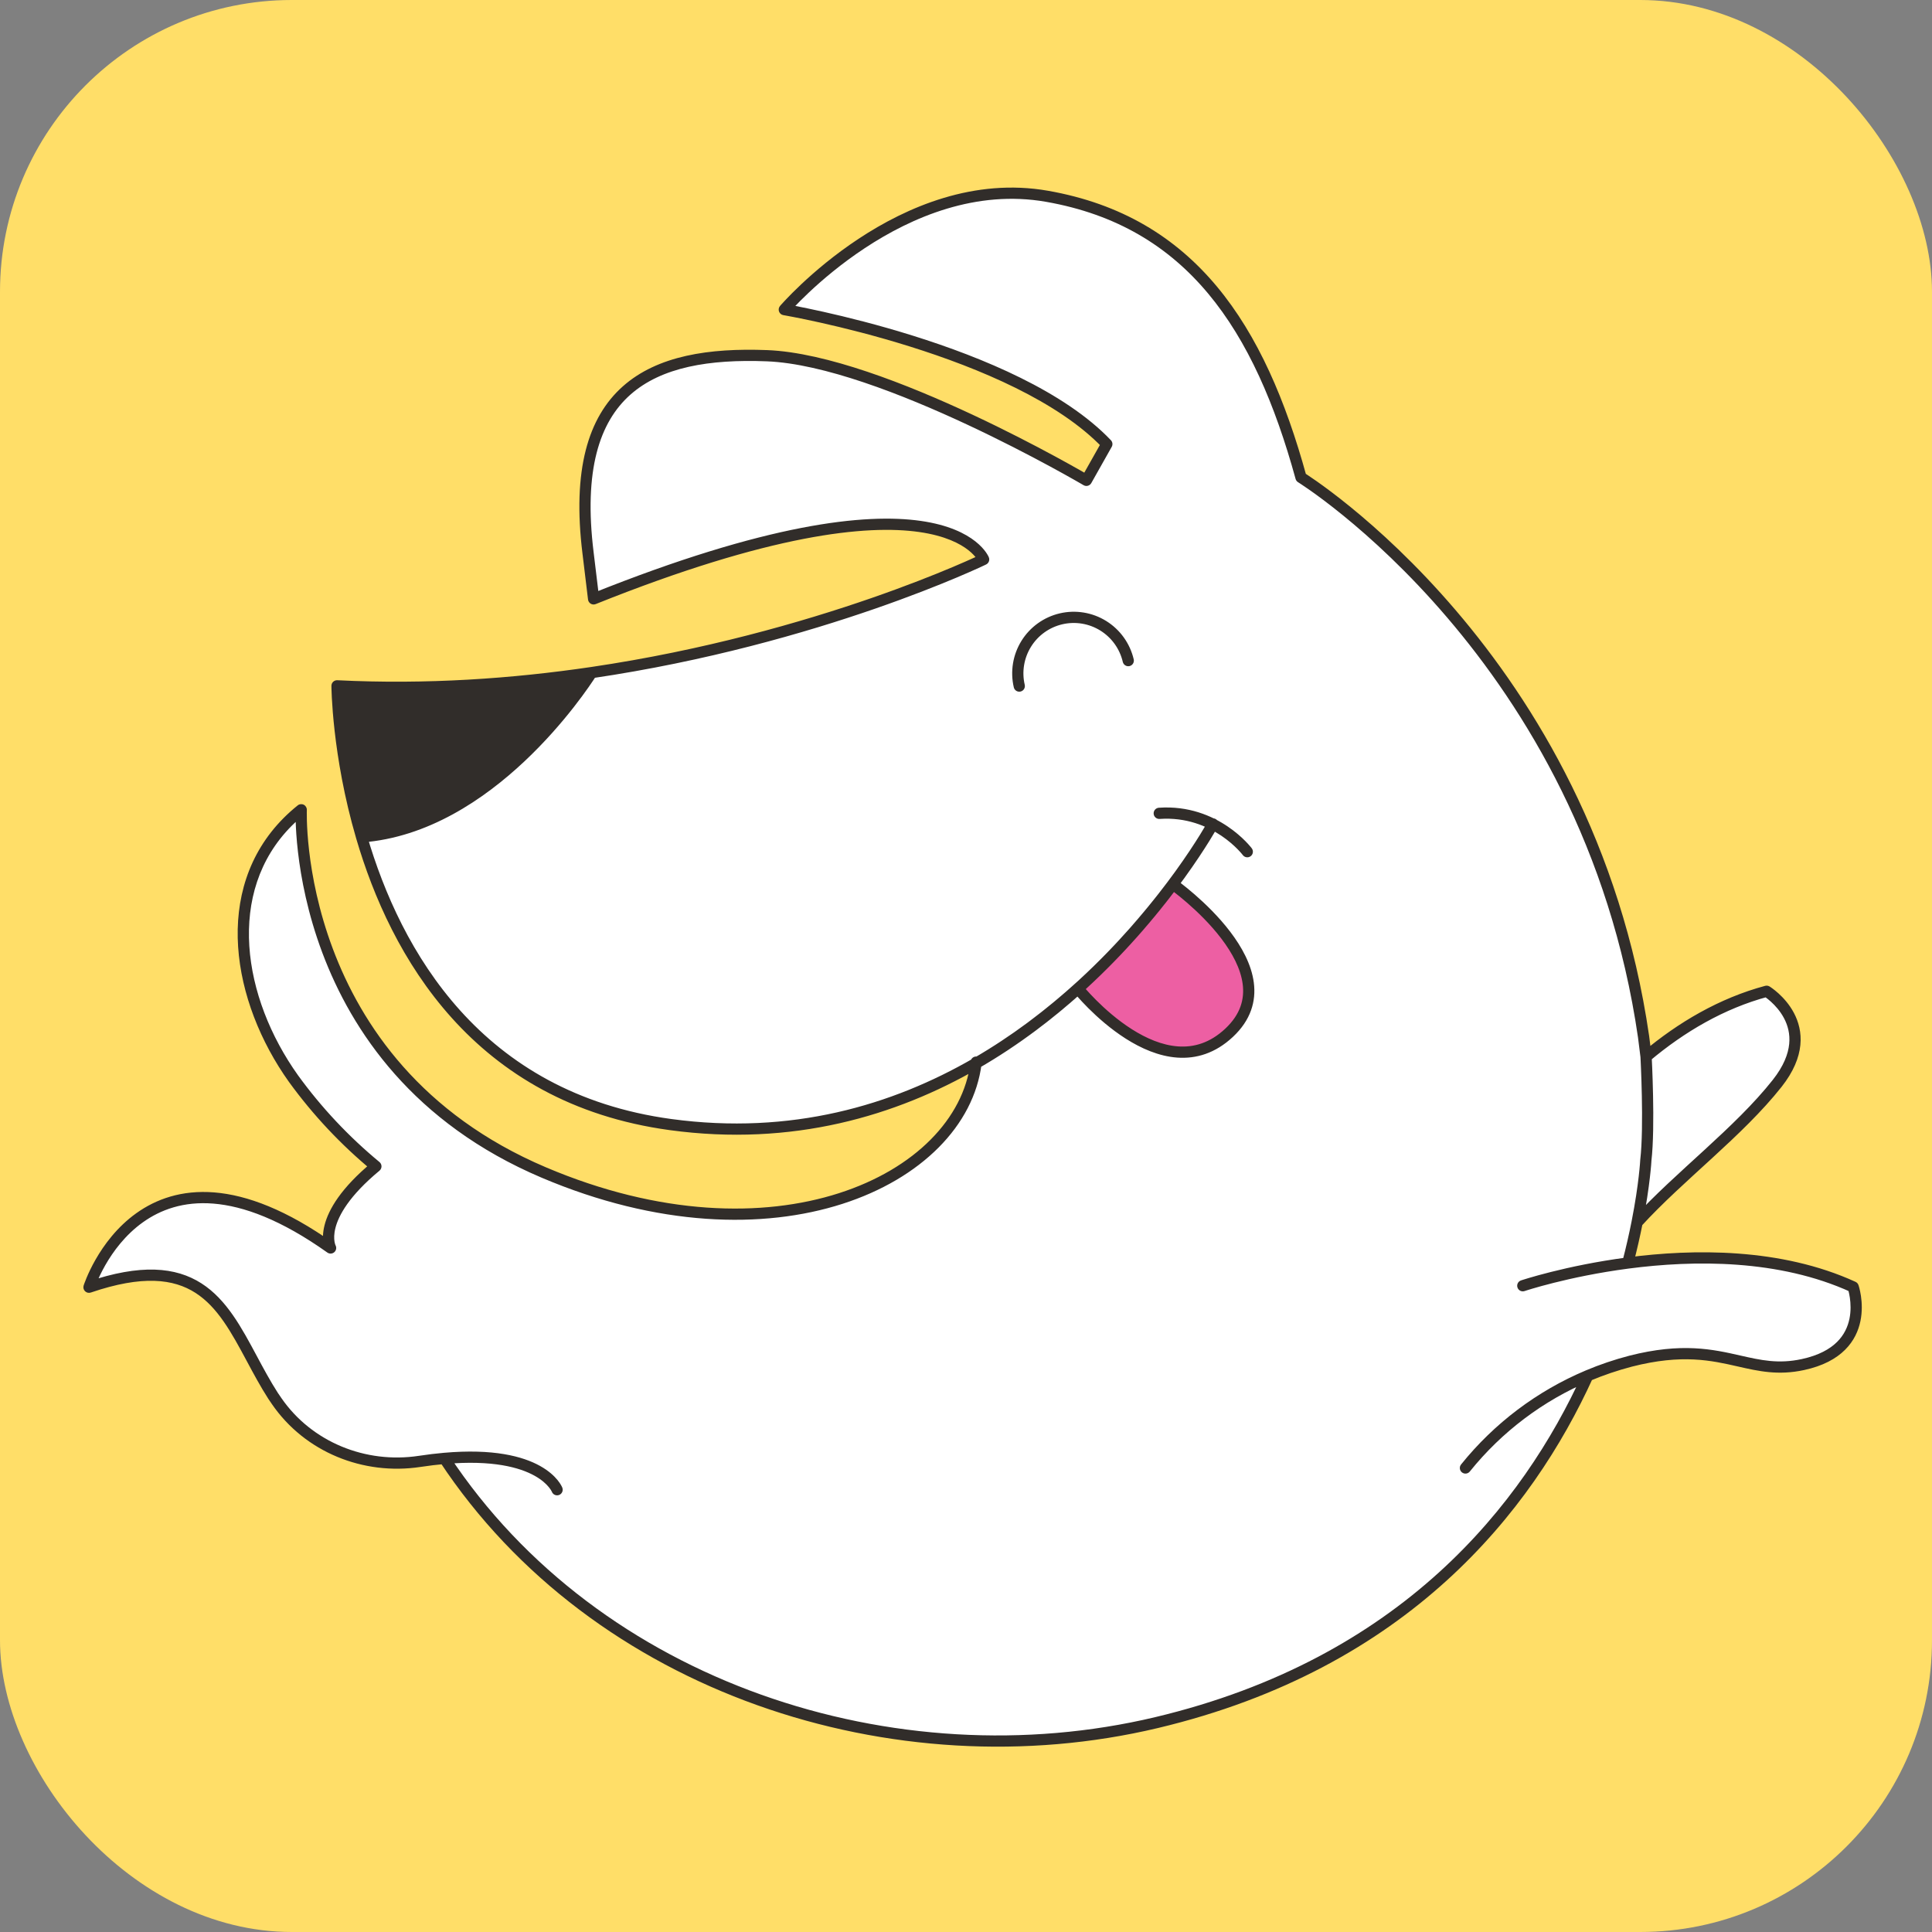
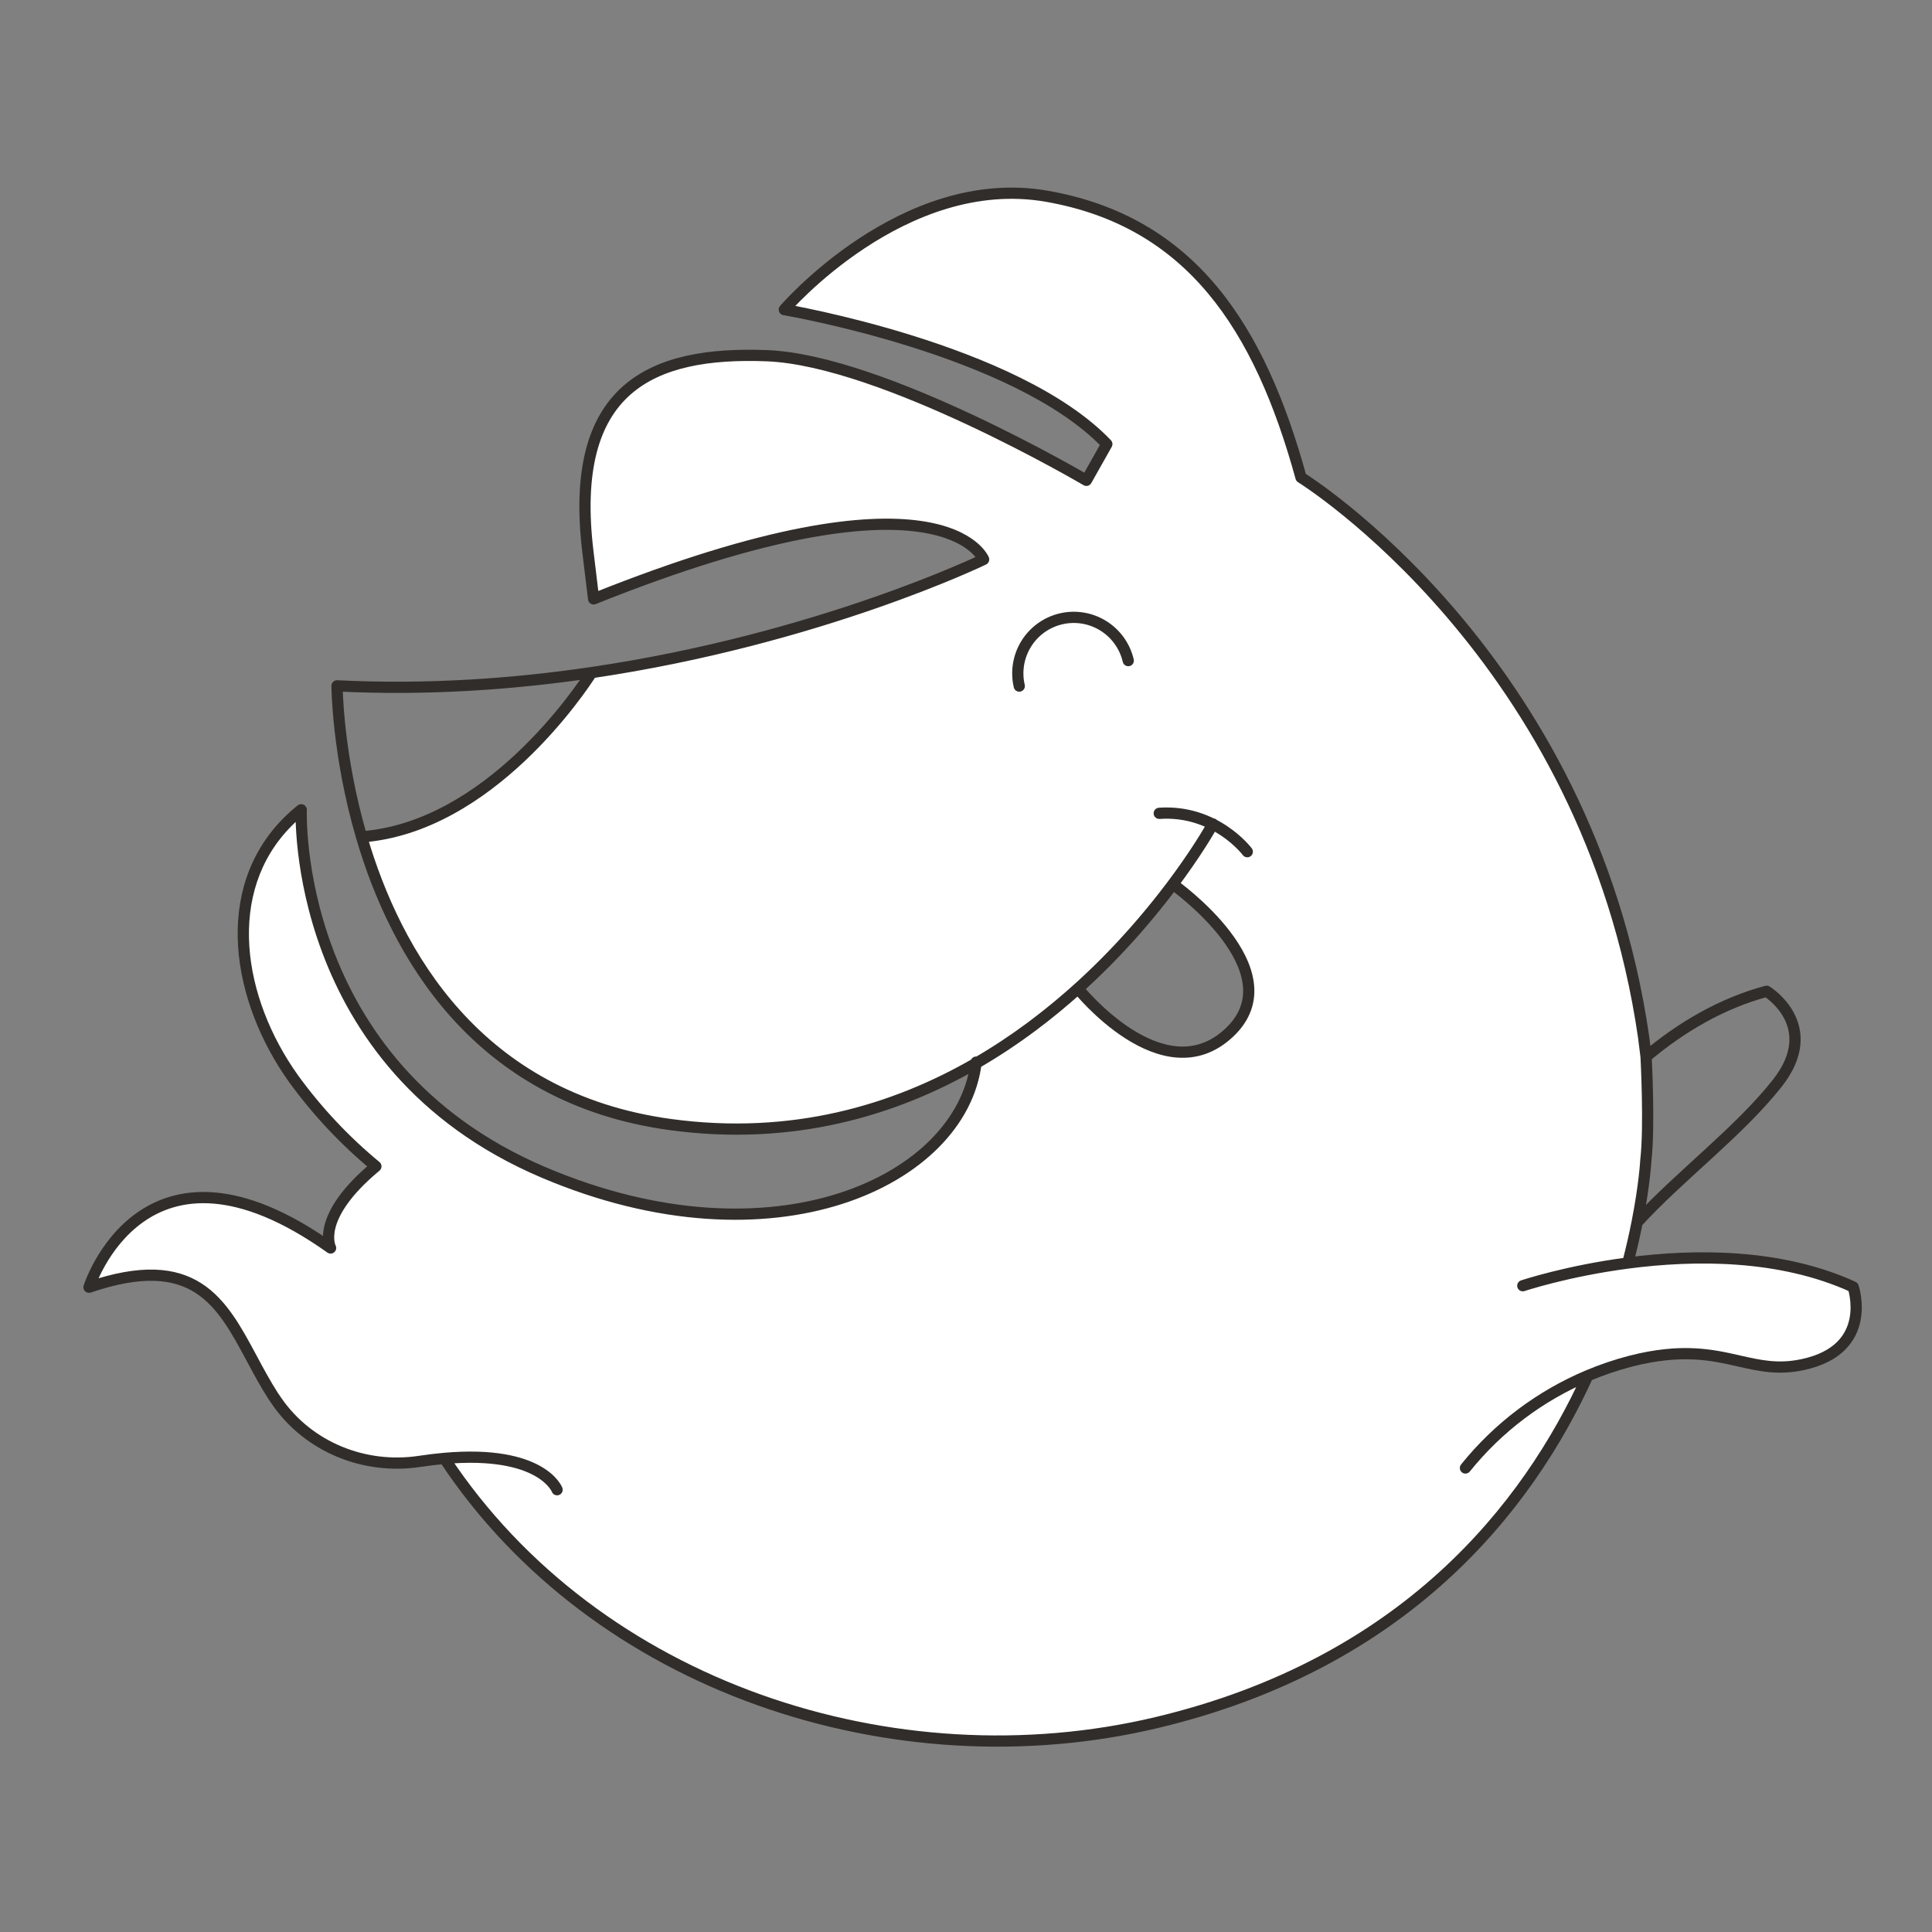
<svg xmlns="http://www.w3.org/2000/svg" width="1205" height="1205" viewBox="0 0 1205 1205" fill="none">
  <rect x="0" y="0" width="1205" height="1205" fill="#808080" stroke="none" />
-   <rect width="1205" height="1205" rx="182" fill="#FFDE68" />
-   <path d="M210.208 427.763C210.208 427.763 210.385 470.272 225.509 521.941C305.225 516.03 362.595 429.545 368.997 419.507C319.958 426.737 266.175 430.559 210.208 427.763Z" fill="#312D2A" />
-   <path d="M731.536 551.491C718.048 569.534 699.167 591.999 675.072 614.1C674.171 614.927 673.262 615.753 672.346 616.578C672.346 616.578 725.368 682.807 766.622 644.122C807.876 605.437 731.536 551.491 731.536 551.491Z" fill="#ED5FA3" />
  <path fill-rule="evenodd" clip-rule="evenodd" d="M690.339 276.977C633.812 217.611 489.169 193.103 489.169 193.103C489.169 193.103 563.286 106.636 653.058 122.429C742.83 138.222 785.698 204.114 811.444 297.786C811.444 297.786 990.522 408.548 1025.1 646.63L1026.66 659.062C1026.66 659.062 1029 702.463 1026.51 723.809C1026.51 723.809 1025.76 738.676 1021.07 762.416C1019.57 770.018 1017.67 778.531 1015.26 787.756C1056.39 782.355 1110.13 781.771 1155.83 802.666C1155.83 802.666 1169.22 841.436 1124.5 851.086C1109.09 854.412 1097.48 851.772 1084.7 848.867C1067.91 845.052 1049.11 840.779 1017.05 848.96C1007.89 851.345 998.957 854.38 990.312 858.028C952.665 940.635 876.204 1037.53 721.332 1074.4C558.287 1113.2 371.677 1052.84 277.135 909.612C272.332 910.035 267.208 910.646 261.744 911.473C227.267 916.701 192.28 902.545 172.524 873.829C172.28 873.474 172.036 873.109 171.791 872.743C171.332 872.056 170.87 871.364 170.399 870.726C165.499 863.1 161.235 855.147 157.074 847.387C138.042 811.892 121.181 780.444 55.497 802.857C55.497 802.857 89.486 695.433 206.194 778.371C206.194 778.371 195.827 759.518 234.447 727.465C215.081 711.468 197.816 693.085 183.06 672.753C147.882 623.441 136.666 555.593 179.385 512.657C182.073 509.964 184.91 507.423 187.882 505.048C187.882 505.048 181.318 664.187 339.046 731.248C482.677 792.302 599.551 736.322 608.742 663.179C557.753 692.619 494.019 711.709 418.24 701.405C297.373 684.962 246.728 594.435 225.509 521.941C305.225 516.03 362.595 429.545 368.997 419.507C511.193 398.543 613.504 348.927 613.504 348.927C613.504 348.927 588.739 285.872 370.235 373.529L366.768 344.846C354.065 241.651 406.322 219.035 478.378 221.862C550.434 224.689 677.593 299.593 677.593 299.593L690.339 276.977ZM675.072 614.1C674.171 614.927 673.262 615.753 672.346 616.578C672.346 616.578 725.368 682.807 766.622 644.122C807.876 605.437 731.536 551.491 731.536 551.491C718.048 569.534 699.167 591.999 675.072 614.1Z" fill="white" />
-   <path d="M1108.48 675.644C1136.84 639.637 1101.85 618.254 1101.85 618.254C1073.93 625.749 1048.65 640.565 1026.66 659.062C1026.66 659.062 1029 702.463 1026.51 723.809C1026.51 723.809 1025.76 738.676 1021.07 762.416C1047.67 733.318 1084.44 706.086 1108.48 675.644Z" fill="white" />
  <path d="M489.169 193.103L486.512 190.826C485.691 191.783 485.449 193.108 485.878 194.294C486.307 195.48 487.341 196.344 488.585 196.554L489.169 193.103ZM690.339 276.977L693.388 278.696C694.144 277.355 693.935 275.678 692.874 274.564L690.339 276.977ZM677.593 299.593L675.817 302.609C676.627 303.086 677.594 303.217 678.502 302.973C679.41 302.729 680.181 302.13 680.642 301.311L677.593 299.593ZM366.768 344.846L370.243 344.426L370.242 344.418L366.768 344.846ZM721.332 1074.4L722.143 1077.8L721.332 1074.4ZM1026.51 723.809L1023.03 723.402C1023.02 723.479 1023.01 723.556 1023.01 723.633L1026.51 723.809ZM1101.85 618.254L1103.68 615.268C1102.86 614.768 1101.87 614.625 1100.95 614.874L1101.85 618.254ZM1108.48 675.644L1111.23 677.813L1111.23 677.809L1108.48 675.644ZM672.346 616.578L670.003 613.979L670.003 613.979L672.346 616.578ZM759.584 515.565C760.509 513.868 759.883 511.742 758.185 510.817C756.488 509.892 754.362 510.518 753.437 512.215L759.584 515.565ZM418.24 701.405L417.768 704.873L417.768 704.873L418.24 701.405ZM210.208 427.763L210.383 424.268C209.423 424.22 208.486 424.569 207.791 425.232C207.096 425.896 206.705 426.817 206.709 427.778L210.208 427.763ZM613.504 348.927L615.031 352.076C616.676 351.278 617.43 349.349 616.762 347.647L613.504 348.927ZM370.235 373.529L366.761 373.949C366.891 375.029 367.516 375.987 368.452 376.541C369.388 377.095 370.529 377.182 371.538 376.777L370.235 373.529ZM811.444 297.786L808.069 298.714C808.304 299.566 808.852 300.298 809.603 300.763L811.444 297.786ZM1025.1 646.63L1028.58 646.195C1028.57 646.172 1028.57 646.15 1028.57 646.127L1025.1 646.63ZM344.185 930.395C344.868 932.203 346.888 933.115 348.696 932.431C350.504 931.747 351.416 929.727 350.732 927.919L344.185 930.395ZM261.744 911.473L261.22 908.012L261.219 908.012L261.744 911.473ZM172.524 873.829L169.639 875.811L169.64 875.813L172.524 873.829ZM170.399 870.726L167.455 872.618C167.496 872.682 167.539 872.745 167.584 872.806L170.399 870.726ZM55.497 802.857L52.16 801.802C51.762 803.061 52.106 804.437 53.05 805.36C53.994 806.283 55.378 806.596 56.627 806.17L55.497 802.857ZM206.194 778.371L204.166 781.224C205.497 782.17 207.304 782.07 208.522 780.984C209.741 779.899 210.047 778.115 209.261 776.685L206.194 778.371ZM234.447 727.465L236.682 730.158C237.484 729.492 237.948 728.503 237.947 727.46C237.945 726.418 237.479 725.43 236.676 724.766L234.447 727.465ZM183.06 672.753L180.211 674.786C180.217 674.793 180.222 674.801 180.228 674.809L183.06 672.753ZM179.385 512.657L176.908 510.185L176.904 510.189L179.385 512.657ZM187.882 505.048L191.379 505.192C191.436 503.822 190.687 502.545 189.464 501.926C188.241 501.306 186.768 501.458 185.697 502.314L187.882 505.048ZM339.046 731.248L337.677 734.469L337.677 734.469L339.046 731.248ZM612.307 662.846C612.529 660.926 611.152 659.189 609.232 658.967C607.312 658.745 605.575 660.122 605.353 662.042L612.307 662.846ZM775.14 533.308C776.297 534.857 778.491 535.174 780.039 534.017C781.588 532.86 781.905 530.667 780.748 529.118L775.14 533.308ZM722.791 503.788C720.863 503.921 719.407 505.592 719.54 507.52C719.673 509.448 721.343 510.904 723.272 510.772L722.791 503.788ZM700.292 412.829C700.732 414.712 702.614 415.882 704.496 415.443C706.378 415.004 707.548 413.122 707.109 411.239L700.292 412.829ZM632.315 428.707C632.754 430.59 634.637 431.76 636.519 431.321C638.401 430.881 639.571 428.999 639.132 427.117L632.315 428.707ZM731.536 551.491L733.556 548.633C732.007 547.538 729.869 547.876 728.733 549.395L731.536 551.491ZM948.665 798.604C946.833 799.218 945.845 801.202 946.459 803.034C947.073 804.867 949.057 805.855 950.89 805.241L948.665 798.604ZM1155.83 802.666L1159.14 801.524C1158.83 800.619 1158.16 799.881 1157.29 799.483L1155.83 802.666ZM1124.5 851.086L1123.76 847.665L1123.76 847.665L1124.5 851.086ZM1017.05 848.96L1016.19 845.569C1016.18 845.57 1016.18 845.572 1016.17 845.573L1017.05 848.96ZM911.278 913.402C910.066 914.908 910.305 917.112 911.811 918.323C913.317 919.535 915.52 919.296 916.732 917.79L911.278 913.402ZM990.312 858.028L988.951 854.803L988.951 854.803L990.312 858.028ZM1021.07 762.416L1017.64 761.738L1021.07 762.416ZM675.072 614.1L672.706 611.521L672.706 611.521L675.072 614.1ZM1084.7 848.867L1083.92 852.28L1083.92 852.28L1084.7 848.867ZM171.791 872.743L168.881 874.686L168.881 874.686L171.791 872.743ZM157.074 847.387L153.989 849.041L153.989 849.041L157.074 847.387ZM489.169 193.103C488.585 196.554 488.585 196.554 488.585 196.554C488.586 196.555 488.587 196.555 488.589 196.555C488.593 196.556 488.599 196.557 488.607 196.558C488.623 196.561 488.647 196.565 488.681 196.571C488.747 196.582 488.848 196.6 488.983 196.623C489.252 196.67 489.655 196.742 490.185 196.837C491.245 197.029 492.812 197.319 494.831 197.709C498.867 198.489 504.705 199.672 511.89 201.276C526.265 204.486 546.013 209.381 567.51 216.118C610.7 229.654 660.212 250.413 687.804 279.391L690.339 276.977L692.874 274.564C663.939 244.176 612.866 222.997 569.603 209.438C547.873 202.628 527.928 197.685 513.416 194.444C506.158 192.824 500.254 191.628 496.159 190.836C494.112 190.44 492.517 190.145 491.43 189.949C490.887 189.851 490.471 189.777 490.189 189.728C490.048 189.703 489.941 189.685 489.868 189.672C489.832 189.666 489.804 189.661 489.785 189.658C489.776 189.656 489.768 189.655 489.763 189.654C489.76 189.654 489.758 189.653 489.757 189.653C489.755 189.653 489.754 189.653 489.169 193.103ZM690.339 276.977L687.29 275.259L674.544 297.875L677.593 299.593L680.642 301.311L693.388 278.696L690.339 276.977ZM677.593 299.593C679.37 296.577 679.369 296.577 679.368 296.576C679.366 296.575 679.365 296.574 679.362 296.573C679.358 296.571 679.352 296.567 679.344 296.562C679.327 296.553 679.303 296.538 679.272 296.52C679.208 296.483 679.115 296.428 678.991 296.356C678.745 296.212 678.38 295.999 677.901 295.722C676.944 295.168 675.534 294.357 673.716 293.325C670.081 291.261 664.812 288.313 658.266 284.768C645.176 277.678 626.966 268.194 606.489 258.617C565.721 239.551 515.331 219.809 478.515 218.365L478.378 221.862L478.241 225.359C513.481 226.742 562.698 245.865 603.524 264.958C623.844 274.461 641.927 283.879 654.932 290.923C661.433 294.444 666.661 297.369 670.261 299.413C672.061 300.435 673.453 301.236 674.394 301.78C674.865 302.053 675.222 302.261 675.461 302.4C675.581 302.47 675.67 302.523 675.73 302.558C675.76 302.575 675.782 302.588 675.796 302.597C675.804 302.601 675.809 302.604 675.812 302.606C675.814 302.607 675.815 302.608 675.816 302.608C675.817 302.609 675.817 302.609 677.593 299.593ZM478.378 221.862L478.515 218.365C442.291 216.944 410.013 221.833 388.464 240.979C366.731 260.29 356.881 293.173 363.295 345.273L366.768 344.846L370.242 344.418C363.952 293.323 373.879 263.302 393.113 246.212C412.531 228.959 442.409 223.954 478.241 225.359L478.378 221.862ZM1101.85 618.254C1100.03 621.241 1100.03 621.24 1100.03 621.239C1100.03 621.239 1100.03 621.238 1100.02 621.238C1100.02 621.237 1100.02 621.237 1100.02 621.237C1100.02 621.236 1100.02 621.238 1100.03 621.24C1100.04 621.245 1100.05 621.255 1100.08 621.27C1100.12 621.3 1100.2 621.35 1100.31 621.42C1100.52 621.56 1100.84 621.778 1101.25 622.075C1102.06 622.668 1103.22 623.566 1104.53 624.753C1107.17 627.142 1110.36 630.627 1112.71 635.081C1115.05 639.505 1116.56 644.868 1115.93 651.138C1115.3 657.415 1112.5 664.889 1105.73 673.478L1108.48 675.644L1111.23 677.809C1118.65 668.395 1122.11 659.694 1122.89 651.835C1123.68 643.969 1121.76 637.234 1118.9 631.812C1116.05 626.42 1112.26 622.309 1109.23 619.563C1107.7 618.183 1106.35 617.129 1105.36 616.412C1104.87 616.053 1104.46 615.778 1104.18 615.587C1104.03 615.491 1103.92 615.417 1103.83 615.363C1103.79 615.337 1103.76 615.316 1103.73 615.3C1103.72 615.292 1103.71 615.285 1103.7 615.28C1103.7 615.277 1103.69 615.275 1103.69 615.273C1103.69 615.272 1103.68 615.271 1103.68 615.27C1103.68 615.269 1103.68 615.268 1101.85 618.254ZM613.504 348.927C616.762 347.647 616.759 347.642 616.757 347.636C616.756 347.633 616.753 347.627 616.752 347.622C616.748 347.613 616.744 347.603 616.739 347.592C616.73 347.569 616.719 347.543 616.706 347.513C616.681 347.453 616.648 347.378 616.607 347.289C616.525 347.111 616.412 346.877 616.261 346.594C615.959 346.028 615.508 345.265 614.866 344.361C613.578 342.55 611.531 340.185 608.393 337.7C602.1 332.718 591.573 327.369 574.305 324.892C539.894 319.955 478.388 326.37 368.932 370.281L370.235 373.529L371.538 376.777C480.587 333.03 540.715 327.145 573.311 331.821C589.548 334.15 598.868 339.087 604.047 343.188C606.645 345.245 608.24 347.122 609.16 348.417C609.621 349.065 609.916 349.572 610.084 349.886C610.167 350.044 610.22 350.153 610.245 350.209C610.258 350.236 610.264 350.25 610.264 350.25C610.264 350.25 610.262 350.247 610.259 350.239C610.258 350.236 610.256 350.231 610.254 350.226C610.253 350.223 610.251 350.218 610.25 350.217C610.248 350.212 610.246 350.206 613.504 348.927ZM489.169 193.103C491.827 195.381 491.826 195.382 491.826 195.382C491.826 195.382 491.827 195.382 491.827 195.381C491.828 195.379 491.831 195.377 491.834 195.373C491.841 195.365 491.853 195.351 491.868 195.333C491.9 195.296 491.95 195.239 492.017 195.163C492.151 195.01 492.356 194.778 492.629 194.474C493.175 193.865 493.995 192.965 495.075 191.821C497.235 189.532 500.432 186.266 504.552 182.389C512.796 174.629 524.709 164.45 539.378 154.765C568.788 135.347 608.831 118.203 652.452 125.876L653.058 122.429L653.664 118.982C607.513 110.863 565.612 129.056 535.521 148.923C520.439 158.881 508.212 169.331 499.754 177.291C495.523 181.273 492.228 184.639 489.984 187.017C488.862 188.206 488.002 189.149 487.419 189.799C487.127 190.124 486.904 190.376 486.753 190.549C486.677 190.635 486.619 190.702 486.579 190.749C486.559 190.772 486.543 190.79 486.532 190.803C486.526 190.809 486.522 190.814 486.519 190.818C486.517 190.82 486.515 190.822 486.514 190.823C486.513 190.824 486.512 190.826 489.169 193.103ZM653.058 122.429L652.452 125.876C696.525 133.63 728.947 153.625 753.573 183.145C778.276 212.756 795.259 252.106 808.069 298.714L811.444 297.786L814.819 296.859C801.883 249.794 784.56 209.362 758.948 178.661C733.261 147.869 699.363 127.022 653.664 118.982L653.058 122.429ZM811.444 297.786C809.603 300.763 809.603 300.763 809.603 300.763C809.604 300.763 809.604 300.764 809.606 300.765C809.61 300.767 809.617 300.771 809.626 300.777C809.644 300.788 809.673 300.807 809.713 300.831C809.792 300.881 809.914 300.958 810.077 301.062C810.403 301.27 810.893 301.586 811.539 302.011C812.83 302.862 814.741 304.148 817.192 305.873C822.095 309.324 829.16 314.531 837.756 321.527C854.95 335.522 878.258 356.662 902.645 385.201C951.417 442.278 1004.47 528.895 1021.64 647.133L1025.1 646.63L1028.57 646.127C1011.16 526.283 957.379 438.479 907.967 380.654C883.262 351.742 859.639 330.312 842.175 316.098C833.442 308.991 826.246 303.685 821.221 300.148C818.708 298.38 816.738 297.054 815.389 296.165C814.715 295.721 814.195 295.386 813.842 295.161C813.665 295.048 813.529 294.962 813.436 294.904C813.389 294.874 813.353 294.852 813.328 294.836C813.316 294.829 813.306 294.822 813.299 294.818C813.295 294.816 813.292 294.814 813.29 294.813C813.287 294.811 813.285 294.81 811.444 297.786ZM261.744 911.473L261.219 908.012C227.991 913.052 194.361 899.396 175.407 871.846L172.524 873.829L169.64 875.813C190.198 905.695 226.542 920.351 262.268 914.933L261.744 911.473ZM55.497 802.857C58.834 803.913 58.834 803.915 58.833 803.916C58.833 803.916 58.833 803.917 58.833 803.916C58.833 803.916 58.834 803.913 58.835 803.91C58.838 803.902 58.842 803.888 58.849 803.868C58.862 803.827 58.884 803.762 58.914 803.673C58.974 803.495 59.068 803.222 59.198 802.862C59.458 802.144 59.86 801.083 60.416 799.751C61.528 797.084 63.249 793.345 65.671 789.104C70.529 780.594 78.119 770.214 89.114 762.361C100.044 754.554 114.423 749.176 133.128 750.696C151.909 752.222 175.323 760.726 204.166 781.224L206.194 778.371L208.221 775.518C178.711 754.547 154.11 745.378 133.695 743.719C113.202 742.054 97.202 747.982 85.046 756.664C72.955 765.3 64.754 776.592 59.592 785.633C57.003 790.167 55.158 794.172 53.955 797.057C53.353 798.5 52.911 799.666 52.616 800.48C52.469 800.888 52.358 801.208 52.282 801.431C52.245 801.542 52.216 801.63 52.196 801.692C52.185 801.723 52.177 801.748 52.171 801.766C52.169 801.775 52.166 801.783 52.164 801.789C52.163 801.792 52.162 801.795 52.162 801.797C52.161 801.799 52.16 801.802 55.497 802.857ZM206.194 778.371C209.261 776.685 209.263 776.688 209.264 776.692C209.265 776.693 209.267 776.696 209.268 776.698C209.27 776.702 209.272 776.706 209.274 776.709C209.278 776.716 209.281 776.722 209.283 776.727C209.289 776.737 209.291 776.742 209.292 776.743C209.293 776.746 209.286 776.731 209.272 776.7C209.243 776.638 209.187 776.508 209.117 776.314C208.977 775.924 208.78 775.271 208.632 774.363C208.339 772.561 208.233 769.69 209.228 765.807C211.221 758.034 217.722 745.894 236.682 730.158L234.447 727.465L232.211 724.771C212.552 741.088 204.926 754.402 202.448 764.069C201.207 768.906 201.279 772.752 201.723 775.486C201.944 776.847 202.255 777.917 202.531 778.684C202.668 779.067 202.797 779.374 202.902 779.603C202.954 779.718 203 779.813 203.039 779.889C203.058 779.927 203.075 779.96 203.089 779.988C203.097 780.002 203.104 780.015 203.11 780.027C203.113 780.032 203.116 780.038 203.119 780.043C203.12 780.046 203.122 780.049 203.123 780.051C203.125 780.054 203.127 780.058 206.194 778.371ZM234.447 727.465L236.676 724.766C217.538 708.957 200.475 690.79 185.893 670.697L183.06 672.753L180.228 674.809C195.156 695.379 212.625 713.978 232.218 730.163L234.447 727.465ZM183.06 672.753L185.91 670.721C151.158 622.006 140.926 556.274 181.866 515.126L179.385 512.657L176.904 510.189C132.405 554.913 144.606 624.875 180.211 674.786L183.06 672.753ZM179.385 512.657L181.863 515.13C184.458 512.529 187.197 510.076 190.067 507.782L187.882 505.048L185.697 502.314C182.623 504.771 179.688 507.399 176.908 510.185L179.385 512.657ZM187.882 505.048C184.385 504.904 184.385 504.906 184.385 504.909C184.385 504.911 184.385 504.914 184.385 504.918C184.384 504.925 184.384 504.935 184.384 504.947C184.383 504.971 184.381 505.004 184.38 505.047C184.377 505.133 184.373 505.257 184.369 505.419C184.361 505.741 184.352 506.212 184.347 506.823C184.337 508.046 184.344 509.831 184.41 512.117C184.541 516.689 184.907 523.269 185.844 531.364C187.718 547.547 191.881 569.823 201.039 594.23C219.378 643.1 257.757 700.49 337.677 734.469L339.046 731.248L340.416 728.027C262.607 694.945 225.404 639.235 207.593 591.771C198.677 568.01 194.622 546.31 192.798 530.559C191.886 522.686 191.533 516.309 191.407 511.917C191.344 509.72 191.338 508.021 191.347 506.88C191.352 506.309 191.36 505.878 191.367 505.594C191.371 505.452 191.374 505.347 191.376 505.28C191.377 505.246 191.378 505.222 191.379 505.207C191.379 505.2 191.379 505.195 191.379 505.193C191.379 505.191 191.379 505.191 191.379 505.191C191.379 505.191 191.379 505.192 187.882 505.048ZM777.944 531.213C780.748 529.118 780.747 529.117 780.746 529.116C780.746 529.115 780.745 529.114 780.744 529.112C780.742 529.11 780.74 529.107 780.737 529.104C780.732 529.097 780.726 529.089 780.719 529.079C780.704 529.06 780.685 529.034 780.66 529.003C780.611 528.939 780.543 528.852 780.455 528.741C780.28 528.521 780.028 528.21 779.699 527.822C779.041 527.046 778.075 525.961 776.811 524.677C774.284 522.112 770.544 518.734 765.652 515.436C755.86 508.835 741.371 502.51 722.791 503.788L723.032 507.28L723.272 510.772C739.913 509.627 752.88 515.268 761.739 521.24C766.173 524.229 769.557 527.288 771.824 529.589C772.955 530.738 773.804 531.693 774.36 532.349C774.638 532.677 774.843 532.93 774.974 533.095C775.039 533.177 775.086 533.237 775.113 533.273C775.127 533.291 775.137 533.303 775.141 533.309C775.143 533.312 775.144 533.313 775.144 533.313C775.144 533.313 775.144 533.313 775.143 533.312C775.143 533.312 775.142 533.311 775.142 533.31C775.141 533.309 775.14 533.308 777.944 531.213ZM703.701 412.034L707.109 411.239C704.794 401.316 698.634 392.719 689.984 387.34L688.135 390.312L686.287 393.284C693.361 397.683 698.399 404.713 700.292 412.829L703.701 412.034ZM688.135 390.312L689.984 387.34C681.333 381.96 670.901 380.239 660.982 382.556L661.778 385.965L662.574 389.373C670.684 387.479 679.214 388.885 686.287 393.284L688.135 390.312ZM661.778 385.965L660.982 382.556C651.063 384.873 642.471 391.037 637.095 399.692L640.069 401.539L643.042 403.386C647.438 396.307 654.464 391.267 662.574 389.373L661.778 385.965ZM640.069 401.539L637.095 399.692C631.72 408.347 630 418.784 632.315 428.707L635.724 427.912L639.132 427.117C637.239 419.001 638.645 410.464 643.042 403.386L640.069 401.539ZM731.536 551.491C729.516 554.349 729.516 554.349 729.516 554.349C729.516 554.349 729.516 554.349 729.517 554.349C729.518 554.35 729.52 554.352 729.524 554.354C729.531 554.359 729.542 554.368 729.558 554.379C729.59 554.402 729.64 554.438 729.707 554.486C729.841 554.582 730.043 554.729 730.307 554.924C730.837 555.314 731.615 555.896 732.596 556.654C734.558 558.17 737.326 560.386 740.523 563.166C746.935 568.74 754.996 576.517 761.763 585.418C768.566 594.367 773.83 604.155 775.073 613.777C776.284 623.156 773.723 632.665 764.228 641.569L766.622 644.122L769.016 646.675C780.148 636.236 783.515 624.495 782.015 612.88C780.546 601.506 774.461 590.555 767.336 581.182C760.174 571.761 751.729 563.633 745.116 557.883C741.801 555.001 738.927 552.7 736.876 551.115C735.85 550.322 735.029 549.708 734.46 549.289C734.175 549.079 733.954 548.918 733.801 548.808C733.725 548.753 733.666 548.711 733.625 548.681C733.604 548.667 733.588 548.655 733.577 548.647C733.571 548.643 733.566 548.64 733.563 548.637C733.561 548.636 733.56 548.635 733.559 548.634C733.557 548.633 733.556 548.633 731.536 551.491ZM766.622 644.122L764.228 641.569C754.641 650.559 744.556 653.348 734.737 652.647C724.768 651.936 714.841 647.601 705.894 641.905C696.974 636.226 689.257 629.343 683.748 623.845C681.001 621.103 678.819 618.722 677.33 617.034C676.586 616.19 676.016 615.52 675.635 615.065C675.445 614.838 675.302 614.665 675.208 614.551C675.162 614.494 675.127 614.451 675.106 614.424C675.095 614.411 675.087 614.402 675.083 614.396C675.08 614.393 675.079 614.391 675.078 614.39C675.078 614.39 675.078 614.39 675.078 614.39C675.078 614.39 675.079 614.391 672.346 616.578C669.614 618.766 669.615 618.767 669.616 618.768C669.617 618.769 669.618 618.771 669.619 618.772C669.622 618.776 669.625 618.78 669.629 618.785C669.638 618.795 669.649 618.81 669.664 618.828C669.694 618.865 669.736 618.917 669.791 618.984C669.901 619.118 670.061 619.312 670.269 619.56C670.685 620.057 671.294 620.772 672.08 621.664C673.652 623.446 675.935 625.937 678.803 628.799C684.525 634.51 692.642 641.766 702.134 647.81C711.599 653.835 722.663 658.803 734.238 659.63C745.963 660.467 757.976 657.028 769.016 646.675L766.622 644.122ZM1155.83 802.666C1152.52 803.808 1152.52 803.807 1152.52 803.805C1152.52 803.805 1152.52 803.803 1152.52 803.803C1152.52 803.802 1152.52 803.801 1152.52 803.801C1152.52 803.801 1152.52 803.803 1152.52 803.807C1152.53 803.816 1152.53 803.834 1152.54 803.86C1152.56 803.913 1152.59 804.002 1152.62 804.123C1152.7 804.365 1152.81 804.738 1152.93 805.226C1153.18 806.203 1153.51 807.632 1153.76 809.383C1154.28 812.906 1154.52 817.621 1153.51 822.552C1152.5 827.448 1150.26 832.539 1145.8 836.964C1141.33 841.395 1134.43 845.363 1123.76 847.665L1124.5 851.086L1125.24 854.507C1136.93 851.984 1145.13 847.487 1150.72 841.934C1156.33 836.377 1159.13 829.965 1160.36 823.963C1161.59 817.995 1161.28 812.414 1160.69 808.366C1160.39 806.332 1160.01 804.656 1159.71 803.476C1159.56 802.885 1159.42 802.416 1159.32 802.085C1159.27 801.92 1159.23 801.789 1159.2 801.695C1159.18 801.648 1159.17 801.61 1159.16 801.581C1159.16 801.567 1159.15 801.555 1159.15 801.546C1159.15 801.541 1159.15 801.537 1159.14 801.533C1159.14 801.531 1159.14 801.529 1159.14 801.528C1159.14 801.526 1159.14 801.524 1155.83 802.666ZM366.768 344.846L363.294 345.266L366.761 373.949L370.235 373.529L373.71 373.109L370.243 344.426L366.768 344.846ZM949.778 801.922C950.89 805.241 950.89 805.241 950.889 805.241C950.889 805.241 950.889 805.241 950.889 805.241C950.89 805.241 950.89 805.241 950.892 805.24C950.894 805.239 950.898 805.238 950.903 805.236C950.914 805.233 950.932 805.227 950.956 805.219C951.004 805.203 951.079 805.178 951.179 805.146C951.379 805.08 951.682 804.983 952.083 804.856C952.885 804.602 954.08 804.231 955.638 803.769C958.752 802.845 963.312 801.557 969.06 800.113C980.558 797.223 996.792 793.71 1015.71 791.226L1015.26 787.756L1014.8 784.286C995.558 786.812 979.054 790.383 967.353 793.324C961.501 794.794 956.847 796.109 953.647 797.058C952.047 797.533 950.81 797.916 949.969 798.182C949.549 798.315 949.227 798.419 949.009 798.491C948.899 798.526 948.816 798.554 948.758 798.573C948.73 798.582 948.708 798.59 948.692 798.595C948.684 798.597 948.678 798.599 948.674 798.601C948.671 798.602 948.67 798.602 948.668 798.603C948.668 798.603 948.667 798.603 948.667 798.603C948.666 798.603 948.665 798.604 949.778 801.922ZM1015.26 787.756L1015.71 791.226C1056.61 785.857 1109.56 785.359 1154.38 805.849L1155.83 802.666L1157.29 799.483C1110.7 778.182 1056.18 778.853 1014.8 784.286L1015.26 787.756ZM721.332 1074.4L722.143 1077.8C878.296 1040.63 955.511 942.83 993.497 859.479L990.312 858.028L987.127 856.576C949.819 938.439 874.112 1034.44 720.522 1070.99L721.332 1074.4ZM1017.05 848.96L1016.17 845.573C1006.85 848 997.751 851.09 988.951 854.803L990.312 858.028L991.673 861.253C1000.16 857.671 1008.94 854.689 1017.94 852.348L1017.05 848.96ZM990.312 858.028L988.951 854.803C958.749 867.546 932.016 887.623 911.278 913.402L914.005 915.596L916.732 917.79C936.741 892.918 962.533 873.547 991.673 861.253L990.312 858.028ZM210.208 427.763C206.709 427.778 206.709 427.779 206.709 427.779C206.709 427.78 206.709 427.781 206.709 427.782C206.709 427.784 206.709 427.787 206.709 427.79C206.709 427.797 206.709 427.806 206.709 427.818C206.709 427.842 206.709 427.876 206.71 427.921C206.71 428.009 206.712 428.138 206.715 428.307C206.72 428.644 206.729 429.14 206.747 429.786C206.782 431.077 206.849 432.969 206.977 435.397C207.233 440.252 207.733 447.25 208.709 455.87C210.661 473.104 214.518 496.853 222.15 522.924L225.509 521.941L228.868 520.958C221.375 495.36 217.583 472.021 215.665 455.083C214.706 446.617 214.217 439.759 213.968 435.028C213.843 432.663 213.778 430.831 213.744 429.596C213.728 428.978 213.719 428.51 213.714 428.199C213.711 428.044 213.71 427.928 213.709 427.853C213.709 427.815 213.709 427.787 213.709 427.77C213.709 427.761 213.709 427.755 213.708 427.752C213.708 427.75 213.708 427.749 213.708 427.748C213.708 427.748 213.708 427.748 213.708 427.748C213.708 427.748 213.708 427.749 210.208 427.763ZM225.509 521.941L225.768 525.431C266.793 522.389 301.793 498.664 327.144 474.821C352.547 450.928 368.669 426.531 371.948 421.39L368.997 419.507L366.046 417.625C362.923 422.522 347.16 446.385 322.348 469.722C297.483 493.109 263.941 515.582 225.25 518.45L225.509 521.941ZM368.997 419.507L368.487 416.045C319.633 423.247 266.082 427.05 210.383 424.268L210.208 427.763L210.034 431.259C266.267 434.068 320.283 430.227 369.508 422.97L368.997 419.507ZM368.997 419.507L369.508 422.97C440.872 412.449 502.215 394.74 545.72 379.663C567.476 372.123 584.78 365.238 596.655 360.232C602.593 357.73 607.175 355.696 610.278 354.286C611.83 353.581 613.012 353.032 613.809 352.657C614.208 352.469 614.51 352.326 614.714 352.228C614.816 352.179 614.894 352.142 614.947 352.117C614.973 352.104 614.994 352.094 615.008 352.087C615.015 352.084 615.02 352.081 615.024 352.08C615.026 352.079 615.028 352.078 615.029 352.077C615.03 352.077 615.031 352.076 613.504 348.927C611.977 345.778 611.977 345.778 611.977 345.778C611.976 345.778 611.975 345.778 611.974 345.779C611.972 345.78 611.968 345.782 611.963 345.784C611.952 345.79 611.935 345.798 611.911 345.809C611.865 345.832 611.793 345.866 611.698 345.912C611.506 346.003 611.217 346.141 610.831 346.322C610.06 346.684 608.905 347.221 607.382 347.913C604.334 349.298 599.812 351.305 593.937 353.782C582.185 358.735 565.024 365.564 543.428 373.049C500.229 388.02 439.319 405.602 368.487 416.045L368.997 419.507ZM369.593 418.56C366.608 416.732 366.609 416.732 366.609 416.732C366.609 416.732 366.609 416.732 366.609 416.732C366.609 416.732 366.609 416.732 366.609 416.732C366.609 416.732 366.609 416.732 366.609 416.731C366.609 416.731 366.609 416.731 366.609 416.731C366.609 416.731 366.609 416.732 366.608 416.733C366.607 416.734 366.606 416.737 366.603 416.741C366.598 416.749 366.59 416.762 366.579 416.78C366.557 416.816 366.522 416.872 366.475 416.947C366.381 417.097 366.238 417.325 366.046 417.625L368.997 419.507L371.948 421.39C372.152 421.07 372.307 420.824 372.412 420.655C372.465 420.571 372.505 420.506 372.533 420.461C372.547 420.439 372.557 420.421 372.565 420.409C372.569 420.403 372.572 420.398 372.574 420.394C372.575 420.392 372.576 420.391 372.577 420.39C372.577 420.389 372.578 420.388 372.578 420.388C372.578 420.388 372.578 420.388 372.578 420.387C372.578 420.387 372.578 420.387 372.578 420.387C372.578 420.387 372.578 420.387 372.578 420.387C372.578 420.387 372.579 420.387 369.593 418.56ZM225.509 521.941L225.25 518.45C225.228 518.452 225.206 518.454 225.183 518.455L225.44 521.946L225.696 525.436C225.719 525.435 225.743 525.433 225.768 525.431L225.509 521.941ZM418.24 701.405L418.711 697.937C299.841 681.765 249.916 592.867 228.868 520.958L225.509 521.941L222.15 522.924C243.541 596.004 294.905 688.158 417.768 704.873L418.24 701.405ZM347.459 929.157C350.732 927.919 350.731 927.916 350.73 927.912C350.729 927.911 350.728 927.907 350.727 927.904C350.725 927.899 350.722 927.893 350.72 927.886C350.715 927.874 350.709 927.86 350.703 927.844C350.691 927.813 350.676 927.776 350.658 927.733C350.622 927.648 350.575 927.539 350.514 927.408C350.394 927.148 350.221 926.802 349.987 926.384C349.518 925.548 348.8 924.429 347.749 923.138C345.64 920.55 342.219 917.314 336.841 914.316C326.085 908.32 307.747 903.403 276.828 906.125L277.135 909.612L277.442 913.098C307.429 910.458 324.253 915.313 333.432 920.43C338.022 922.989 340.762 925.646 342.322 927.56C343.105 928.521 343.599 929.305 343.883 929.811C344.025 930.064 344.115 930.247 344.162 930.349C344.185 930.4 344.198 930.43 344.202 930.438C344.203 930.442 344.203 930.441 344.2 930.434C344.198 930.43 344.196 930.425 344.194 930.419C344.193 930.416 344.191 930.412 344.19 930.408C344.189 930.406 344.188 930.403 344.187 930.402C344.186 930.398 344.185 930.395 347.459 929.157ZM277.135 909.612L276.828 906.125C271.948 906.555 266.752 907.175 261.22 908.012L261.744 911.473L262.267 914.933C267.664 914.117 272.716 913.515 277.442 913.098L277.135 909.612ZM277.135 909.612L274.214 911.54C369.67 1056.15 557.86 1116.9 722.143 1077.8L721.332 1074.4L720.522 1070.99C558.714 1109.5 373.684 1049.52 280.056 907.684L277.135 909.612ZM1015.26 787.756L1018.64 788.642C1021.07 779.343 1022.99 770.761 1024.51 763.093L1021.07 762.416L1017.64 761.738C1016.15 769.276 1014.26 777.718 1011.87 786.87L1015.26 787.756ZM1021.07 762.416L1024.51 763.093C1026.87 751.122 1028.24 741.378 1029.02 734.611C1029.42 731.228 1029.66 728.588 1029.81 726.786C1029.88 725.884 1029.93 725.193 1029.96 724.722C1029.97 724.486 1029.98 724.306 1029.99 724.183C1029.99 724.121 1030 724.074 1030 724.04C1030 724.024 1030 724.011 1030 724.001C1030 723.997 1030 723.993 1030 723.99C1030 723.989 1030 723.987 1030 723.986C1030 723.986 1030 723.985 1030 723.985C1030 723.985 1030 723.984 1026.51 723.809C1023.01 723.633 1023.01 723.633 1023.01 723.632C1023.01 723.632 1023.01 723.632 1023.01 723.632C1023.01 723.632 1023.01 723.632 1023.01 723.633C1023.01 723.633 1023.01 723.635 1023.01 723.637C1023.01 723.643 1023.01 723.651 1023.01 723.664C1023.01 723.688 1023.01 723.727 1023 723.78C1023 723.886 1022.99 724.048 1022.97 724.266C1022.94 724.701 1022.9 725.356 1022.83 726.219C1022.69 727.947 1022.45 730.507 1022.07 733.808C1021.31 740.41 1019.96 749.969 1017.64 761.738L1021.07 762.416ZM1108.48 675.644L1105.74 673.474C1093.91 688.451 1078.89 702.701 1063.37 716.956C1047.92 731.142 1031.92 745.361 1018.49 760.054L1021.07 762.416L1023.66 764.777C1036.82 750.373 1052.51 736.427 1068.1 722.112C1083.62 707.866 1099.01 693.279 1111.23 677.813L1108.48 675.644ZM1025.1 646.63L1021.63 647.065L1023.19 659.497L1026.66 659.062L1030.14 658.627L1028.58 646.195L1025.1 646.63ZM1026.66 659.062C1023.17 659.25 1023.17 659.25 1023.17 659.251C1023.17 659.251 1023.17 659.251 1023.17 659.252C1023.17 659.253 1023.17 659.255 1023.17 659.257C1023.17 659.262 1023.17 659.27 1023.17 659.28C1023.17 659.3 1023.17 659.33 1023.17 659.371C1023.18 659.452 1023.18 659.574 1023.19 659.733C1023.21 660.053 1023.23 660.526 1023.26 661.137C1023.32 662.358 1023.4 664.128 1023.49 666.32C1023.67 670.705 1023.89 676.772 1024.02 683.501C1024.3 697.028 1024.25 712.995 1023.03 723.402L1026.51 723.809L1029.98 724.215C1031.26 713.276 1031.29 696.87 1031.02 683.36C1030.88 676.57 1030.67 670.453 1030.49 666.033C1030.4 663.823 1030.31 662.036 1030.25 660.8C1030.22 660.182 1030.2 659.702 1030.18 659.376C1030.18 659.212 1030.17 659.088 1030.16 659.003C1030.16 658.961 1030.16 658.929 1030.16 658.907C1030.16 658.896 1030.16 658.888 1030.16 658.882C1030.16 658.88 1030.16 658.877 1030.16 658.876C1030.16 658.875 1030.16 658.874 1030.16 658.874C1030.16 658.874 1030.16 658.873 1026.66 659.062ZM1026.66 659.062L1028.92 661.74C1050.61 643.492 1075.44 628.967 1102.76 621.635L1101.85 618.254L1100.95 614.874C1072.42 622.53 1046.7 637.638 1024.41 656.383L1026.66 659.062ZM418.24 701.405L417.768 704.873C494.444 715.299 558.954 695.968 610.492 666.21L608.742 663.179L606.991 660.148C556.553 689.271 493.593 708.119 418.711 697.937L418.24 701.405ZM608.742 663.179L610.492 666.21C634.804 652.173 656.226 635.818 674.69 619.178L672.346 616.578L670.003 613.979C651.841 630.347 630.811 646.395 606.991 660.148L608.742 663.179ZM672.346 616.578L674.69 619.178C675.613 618.346 676.529 617.513 677.438 616.68L675.072 614.1L672.706 611.521C671.812 612.341 670.911 613.16 670.003 613.979L672.346 616.578ZM675.072 614.1L677.438 616.68C701.728 594.4 720.751 571.763 734.34 553.587L731.536 551.491L728.733 549.395C715.344 567.305 696.607 589.598 672.706 611.521L675.072 614.1ZM608.742 663.179L605.269 662.743C600.901 697.506 570.77 728.952 523.24 744.205C475.83 759.418 411.573 758.274 340.415 728.027L339.046 731.248L337.677 734.469C410.151 765.276 476.146 766.668 525.378 750.87C574.49 735.11 607.392 701.995 612.214 663.616L608.742 663.179ZM608.742 663.179L612.214 663.616C612.246 663.36 612.277 663.103 612.307 662.846L608.83 662.444L605.353 662.042C605.326 662.276 605.298 662.509 605.269 662.743L608.742 663.179ZM756.51 513.89C753.437 512.215 753.437 512.215 753.437 512.215C753.437 512.215 753.437 512.215 753.437 512.215C753.437 512.216 753.436 512.218 753.435 512.22C753.432 512.224 753.428 512.232 753.422 512.243C753.41 512.264 753.392 512.298 753.367 512.344C753.316 512.435 753.238 512.574 753.134 512.76C752.925 513.132 752.608 513.69 752.184 514.422C751.335 515.884 750.058 518.039 748.355 520.783C744.949 526.273 739.844 534.117 733.07 543.494C719.518 562.255 699.312 587.117 672.706 611.521L675.072 614.1L677.438 616.68C704.475 591.88 724.988 566.637 738.744 547.593C745.625 538.068 750.821 530.086 754.303 524.474C756.044 521.668 757.358 519.453 758.239 517.934C758.679 517.175 759.012 516.589 759.236 516.19C759.349 515.99 759.434 515.837 759.492 515.732C759.52 515.68 759.543 515.64 759.558 515.612C759.566 515.598 759.572 515.587 759.576 515.579C759.578 515.575 759.58 515.572 759.581 515.57C759.582 515.569 759.582 515.567 759.583 515.567C759.583 515.566 759.584 515.565 756.51 513.89ZM675.072 614.1L672.706 611.521C653.937 628.737 632.002 645.707 606.991 660.148L608.742 663.179L610.492 666.21C636.019 651.471 658.362 634.177 677.438 616.68L675.072 614.1ZM1124.5 851.086L1123.76 847.665C1109.18 850.812 1098.25 848.359 1085.47 845.454L1084.7 848.867L1083.92 852.28C1096.7 855.186 1109 858.013 1125.24 854.507L1124.5 851.086ZM1084.7 848.867L1085.47 845.454C1068.47 841.59 1049.03 837.187 1016.19 845.569L1017.05 848.96L1017.92 852.352C1049.19 844.371 1067.35 848.514 1083.92 852.28L1084.7 848.867ZM172.524 873.829L175.408 871.847C175.18 871.515 174.949 871.169 174.702 870.799L171.791 872.743L168.881 874.686C169.123 875.049 169.38 875.434 169.639 875.811L172.524 873.829ZM171.791 872.743L174.702 870.799C174.252 870.126 173.744 869.363 173.215 868.646L170.399 870.726L167.584 872.806C167.997 873.365 168.412 873.985 168.881 874.686L171.791 872.743ZM170.399 870.726L173.344 868.834C168.53 861.343 164.329 853.512 160.159 845.733L157.074 847.387L153.989 849.041C158.14 856.781 162.467 864.857 167.455 872.618L170.399 870.726ZM157.074 847.387L160.159 845.733C150.758 828.201 141.387 810.543 125.67 800.461C109.614 790.161 87.741 788.157 54.367 799.545L55.497 802.857L56.627 806.17C88.937 795.145 108.336 797.658 121.89 806.352C135.783 815.265 144.358 831.078 153.989 849.041L157.074 847.387Z" fill="#312D2A" />
</svg>